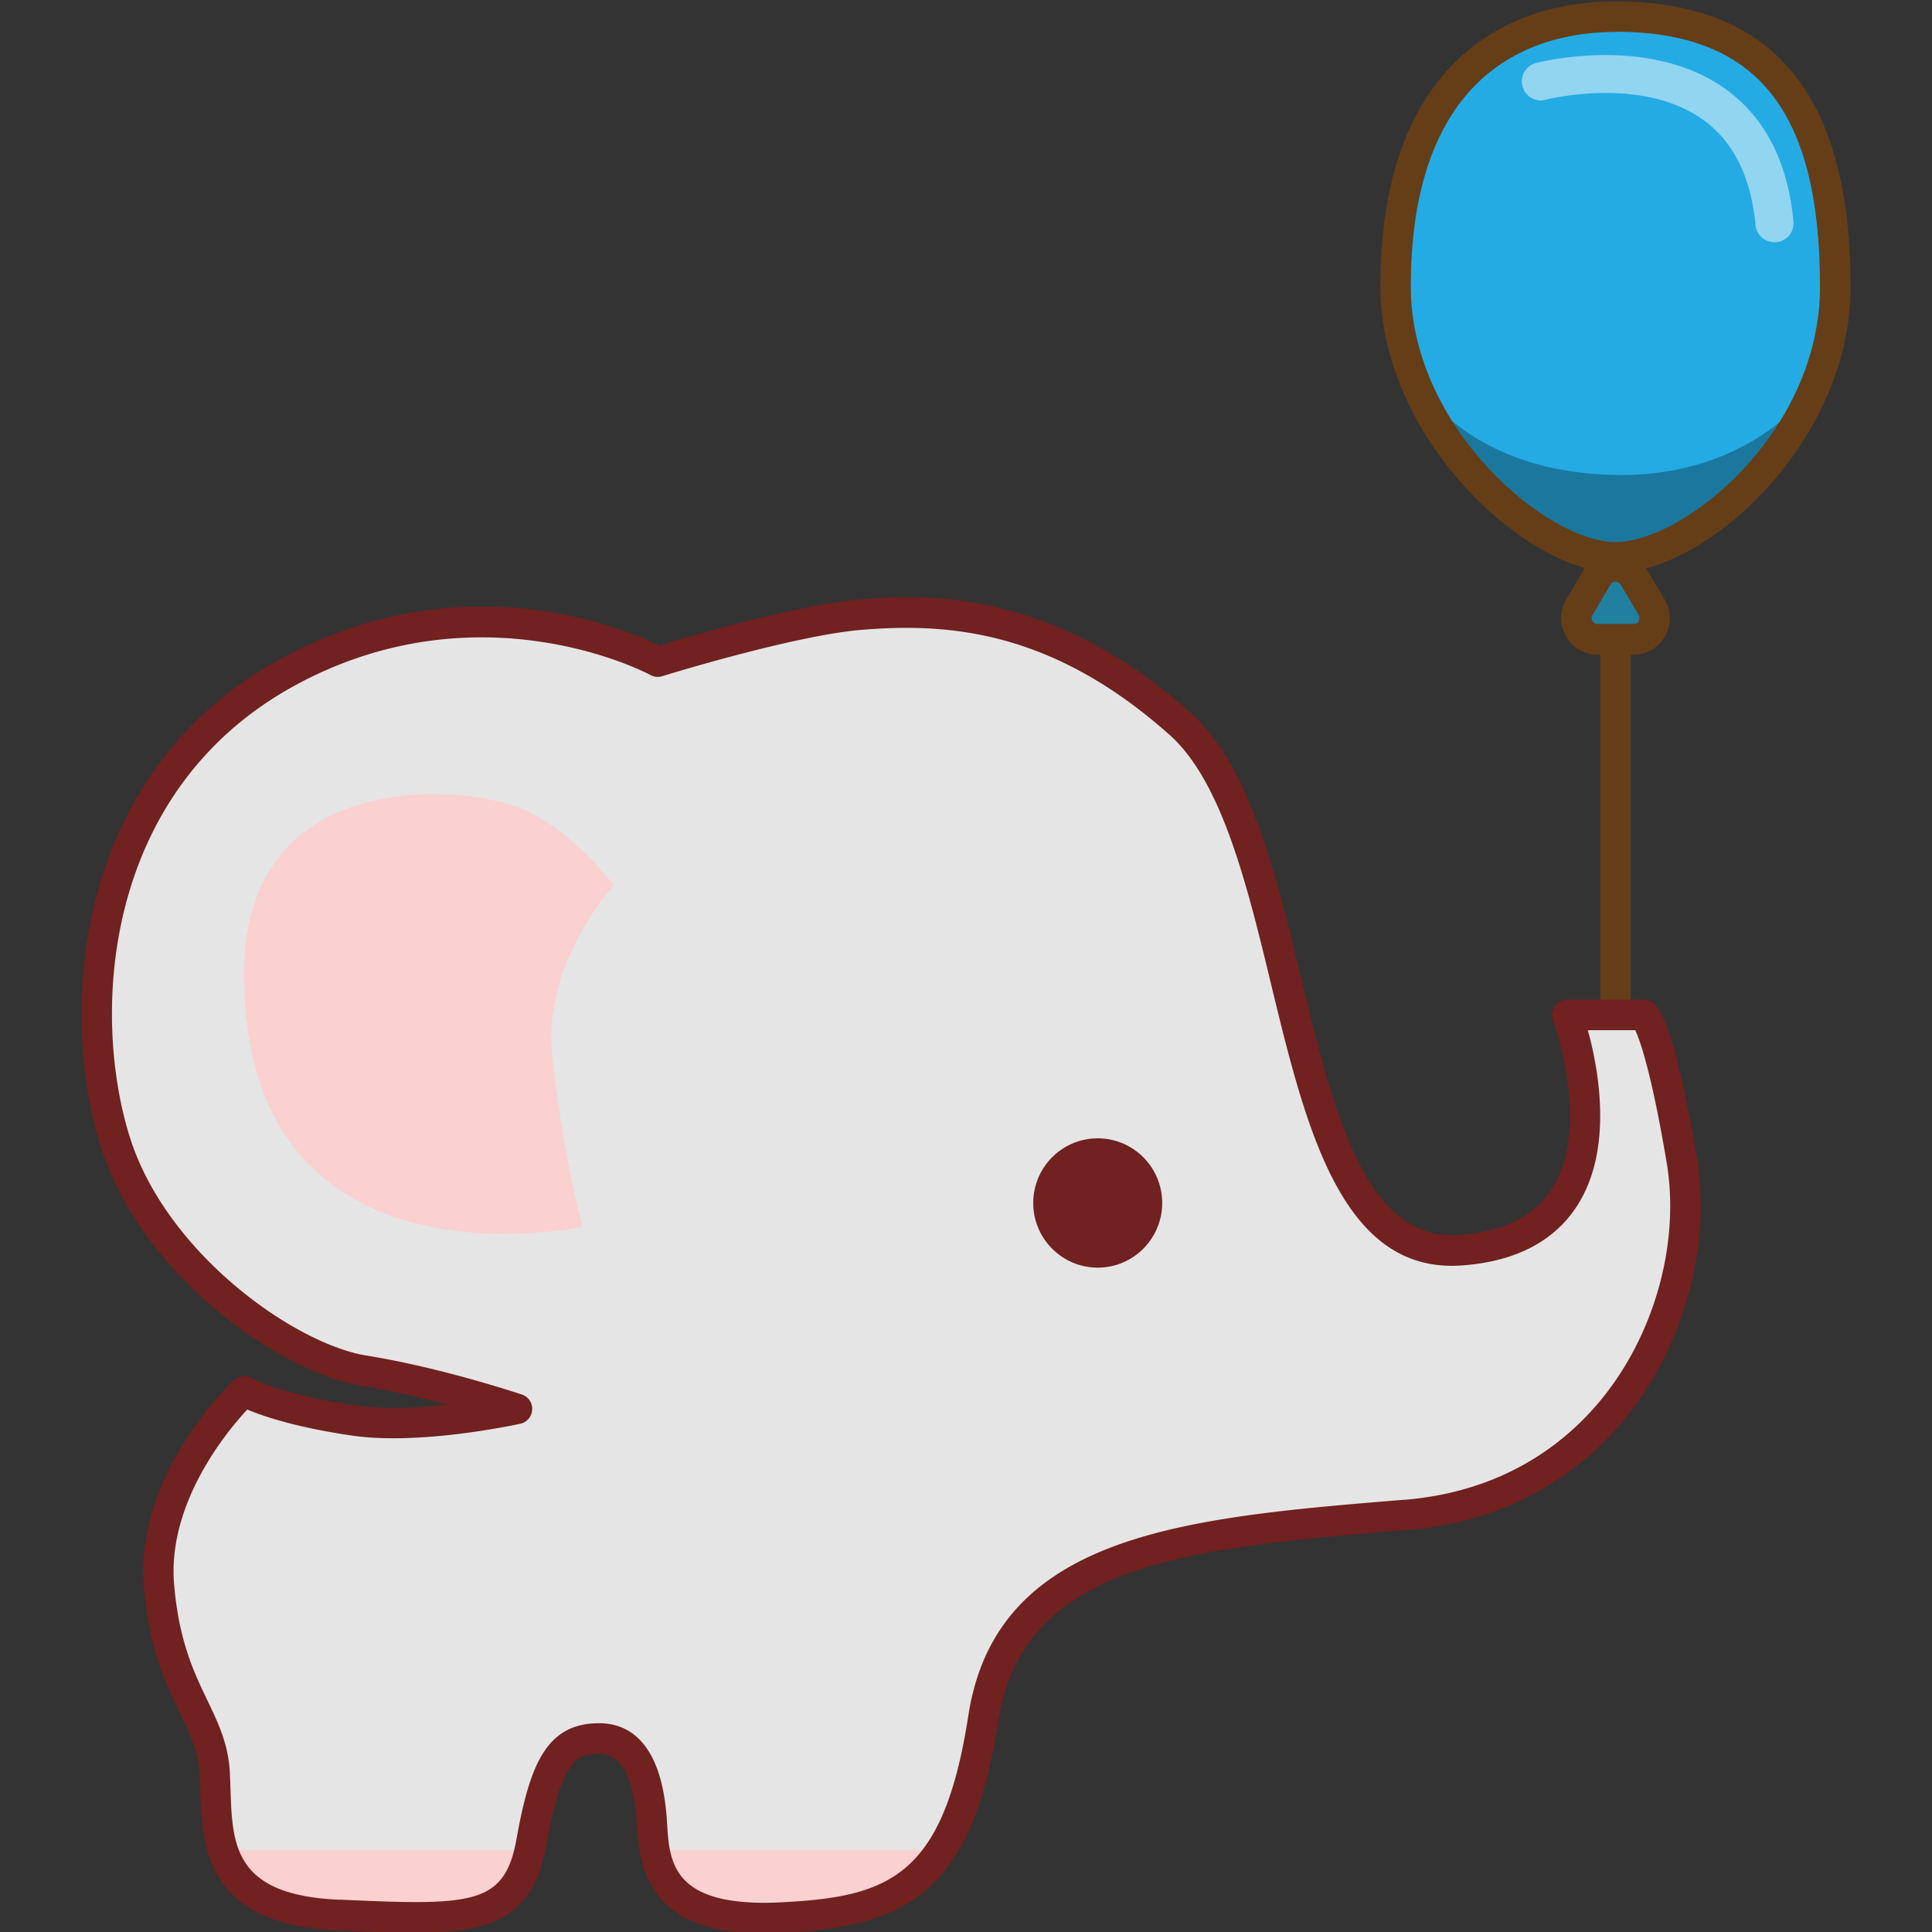
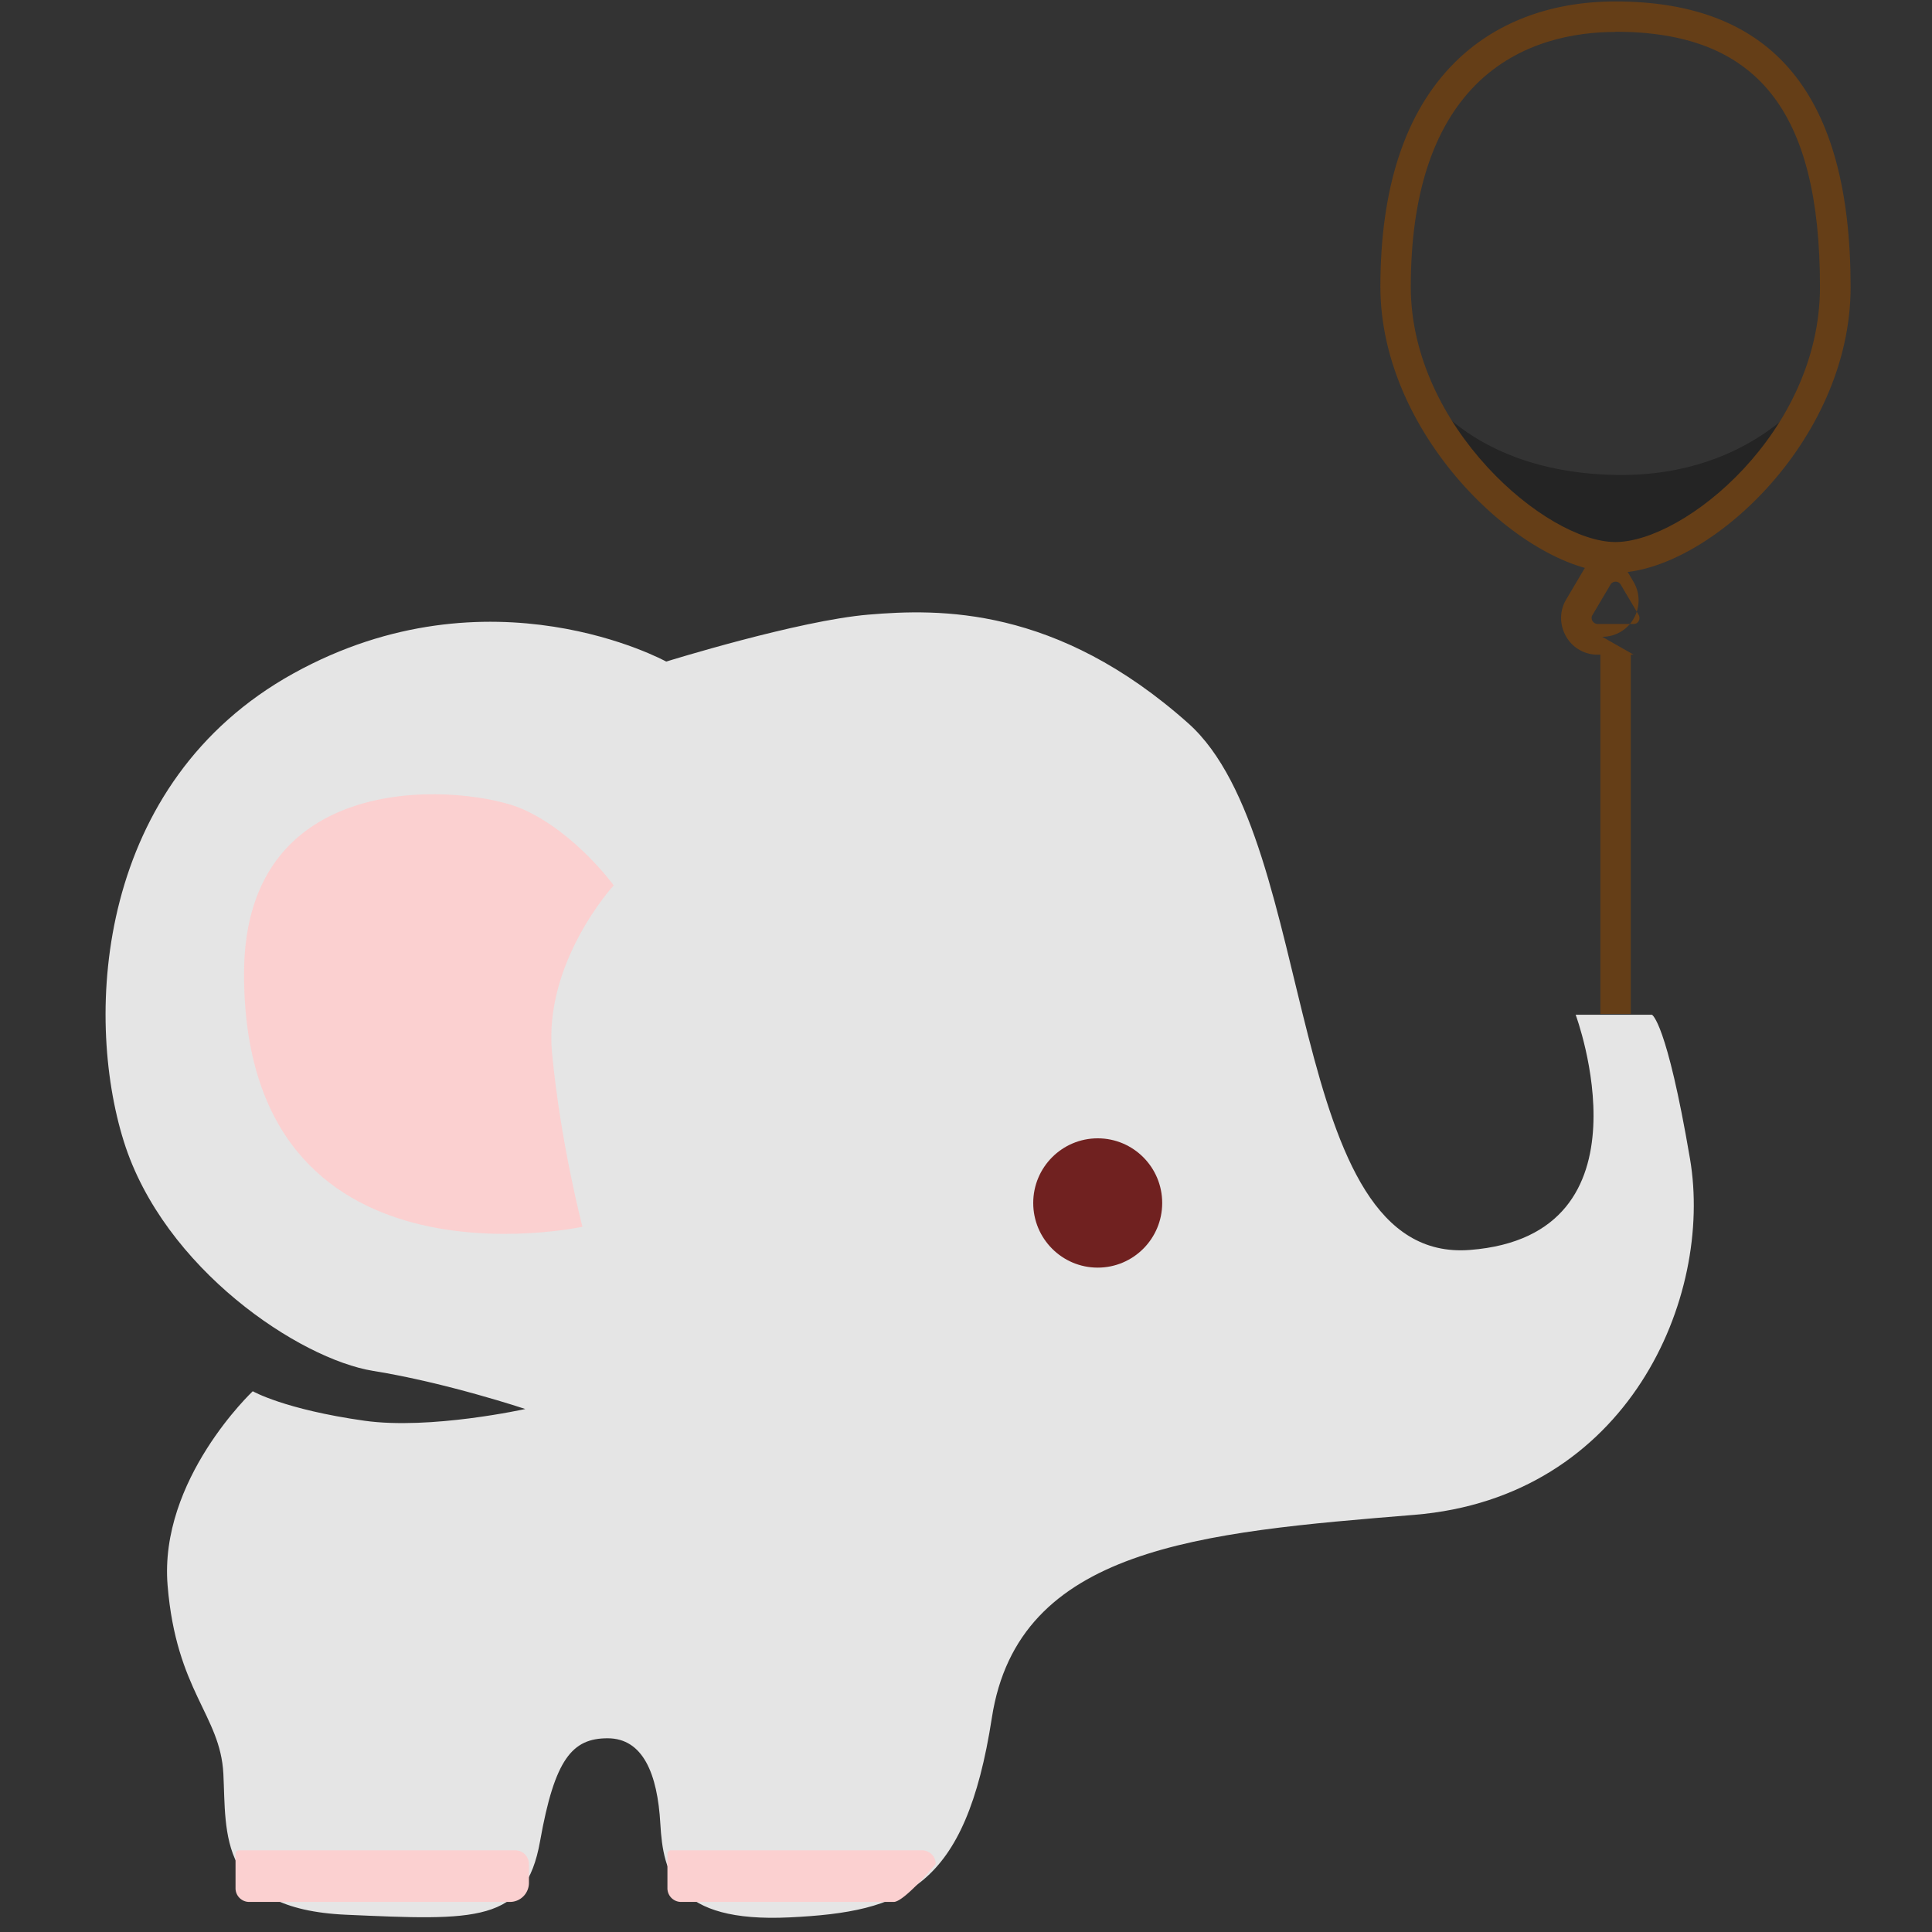
<svg xmlns="http://www.w3.org/2000/svg" width="178" height="178" fill="none">
  <rect width="100%" height="100%" fill="#333333" stroke="none" />
  <g clip-path="url(#a)" transform="translate(7.52 .115)">
    <path fill="#e5e5e5" d="M40.913 129.693s-8.78 1.948-14.87 1.086c-7.398-1.049-10.275-2.716-10.275-2.716s-8.65 8.13-7.847 17.888c.803 9.759 4.857 11.932 5.138 17.345.28 5.413-.598 12.475 11.32 12.999 11.92.525 16.516.806 17.86-6.78 1.346-7.586 2.971-9.478 6.222-9.478 3.25 0 4.596 3.259 4.857 7.867.262 4.608 1.345 9.141 11.9 8.635 10.537-.506 16.217-2.679 18.645-18.394 2.429-15.715 19.187-17.082 38.915-18.693 19.728-1.611 27.574-20.061 25.407-32.798-2.167-12.737-3.512-13.28-3.512-13.28h-7.024s7.566 20.323-9.734 21.671c-17.299 1.349-13.787-37.668-25.949-48.513-12.162-10.845-22.979-10.564-29.461-10.02-6.483.542-18.645 4.326-18.645 4.326s-16.216-8.935-34.337 1.086C1.4 71.945.206 93.3 3.886 105.043c3.68 11.744 16.216 20.061 22.979 21.147 6.763 1.087 14.049 3.522 14.049 3.522z" />
    <path fill="#fbd0d0" d="M49.021 81.46s-6.482 7.044-5.679 15.454c.803 8.41 2.802 15.996 2.802 15.996s-31.18 6.781-31.18-23.301c0-19.518 20.812-17.345 25.688-15.172 4.876 2.173 8.388 7.043 8.388 7.043z" />
    <path fill="#702120" d="M93.615 116.675c3.281 0 5.941-2.667 5.941-5.956 0-3.29-2.66-5.957-5.94-5.957-3.282 0-5.942 2.667-5.942 5.957 0 3.289 2.66 5.956 5.941 5.956z" />
-     <path fill="#25abe3" d="M161.599 26.317c0 13.748-12.891 24.912-20.251 24.912-6.95 0-20.252-11.145-20.252-24.912 0-19.106 10.257-24.912 20.252-24.912 11.863 0 20.251 5.806 20.251 24.912z" />
-     <path fill="#217fa0" d="M138.844 54.413c-1.139 1.93.243 4.383 2.485 4.383s3.624-2.453 2.485-4.383c-1.121-1.891-3.868-1.891-4.988 0z" />
-     <path fill="#653e17" d="M142.992 60.201h-3.326a3.313 3.313 0 0 1-2.914-1.704c-.598-1.068-.598-2.323.019-3.372l1.662-2.81c.617-1.03 1.682-1.648 2.877-1.648a3.3 3.3 0 0 1 2.877 1.648l1.663 2.81a3.349 3.349 0 0 1 .037 3.372 3.312 3.312 0 0 1-2.914 1.704zm-1.663-6.724a.533.533 0 0 0-.467.262l-1.663 2.81a.5.5 0 0 0 0 .543c.056.093.206.28.467.28h3.326c.28 0 .411-.168.467-.28a.553.553 0 0 0 0-.543l-1.663-2.81a.533.533 0 0 0-.467-.262z" />
+     <path fill="#653e17" d="M142.992 60.201h-3.326a3.313 3.313 0 0 1-2.914-1.704c-.598-1.068-.598-2.323.019-3.372l1.662-2.81c.617-1.03 1.682-1.648 2.877-1.648l1.663 2.81a3.349 3.349 0 0 1 .037 3.372 3.312 3.312 0 0 1-2.914 1.704zm-1.663-6.724a.533.533 0 0 0-.467.262l-1.663 2.81a.5.5 0 0 0 0 .543c.056.093.206.28.467.28h3.326c.28 0 .411-.168.467-.28a.553.553 0 0 0 0-.543l-1.663-2.81a.533.533 0 0 0-.467-.262z" />
    <path fill="#000" d="M122.591 34.352s4.278 9.029 18.757 9.291c12.965.225 18.439-8.373 18.439-8.373s-7.081 15.96-18.439 15.96c-11.359 0-18.757-16.859-18.757-16.859z" opacity=".3" />
    <path fill="#653e17" d="M141.329 52.634c-8.164 0-21.652-12.306-21.671-26.317 0-9.14 2.279-16.071 6.781-20.604 3.699-3.728 8.856-5.694 14.871-5.694 14.572 0 21.671 8.616 21.671 26.317 0 14.273-13.301 26.317-21.671 26.317zm0-49.806c-3.662 0-8.874.843-12.891 4.87-3.96 3.99-5.978 10.246-5.978 18.619 0 12.868 12.48 23.507 18.85 23.507 6.371 0 18.85-10.152 18.85-23.507 0-16.259-5.81-23.507-18.85-23.507zm1.401 57.261h-2.802v33.21h2.802z" />
-     <path fill="#fff" d="M155.957 22.196a1.734 1.734 0 0 1-1.738-1.592c-.429-4.495-2.092-7.773-4.932-9.759-5.698-3.99-14.347-1.798-14.422-1.76a1.751 1.751 0 0 1-.878-3.39c.411-.113 10.312-2.604 17.318 2.284 3.718 2.604 5.885 6.743 6.408 12.307a1.747 1.747 0 0 1-1.569 1.91h-.168z" opacity=".5" />
    <path fill="#fbd0d0" d="M39.456 175.115H15.45a1.26 1.26 0 0 1-1.27-1.273v-3.166c0-.187.15-.318.317-.318h25.445c.71 0 1.27.562 1.27 1.273v1.724c0 .974-.784 1.76-1.756 1.76zm35.384 0H55.242a1.26 1.26 0 0 1-1.27-1.273v-3.166c0-.187.15-.318.318-.318h23.128c.71 0 1.27.562 1.27 1.273 0 0-2.895 3.484-3.867 3.484z" />
-     <path fill="#702120" d="M62.902 178c-9.77 0-11.452-4.776-11.75-10.002-.262-4.346-1.42-6.537-3.476-6.537-2.055 0-3.456.599-4.838 8.335-1.55 8.747-7.398 8.466-19.019 7.942h-.28c-12.218-.562-12.442-7.755-12.61-13 0-.468-.037-.917-.056-1.367-.112-2.079-.86-3.634-1.794-5.6-1.27-2.641-2.858-5.938-3.344-11.689-.859-10.32 7.903-18.674 8.276-19.03a1.376 1.376 0 0 1 1.663-.187c.019 0 2.821 1.554 9.77 2.528 2.542.356 5.643.206 8.296-.093-2.373-.637-5.194-1.293-7.903-1.724-7.547-1.217-20.382-10.208-24.1-22.102-3.83-12.231-2.615-34.24 16.347-44.748 16.926-9.366 32.077-2.866 35.14-1.368 2.486-.749 12.555-3.727 18.403-4.233 5.156-.43 17.243-1.442 30.507 10.377 5.474 4.889 7.903 14.835 10.219 24.463 3.027 12.531 5.941 24.387 14.684 23.694 3.998-.318 6.819-1.742 8.426-4.252 3.661-5.75.131-15.434.093-15.528a1.41 1.41 0 0 1 1.327-1.892h7.024c.187 0 .355.038.523.094.617.244 2.074.843 4.372 14.348 1.345 7.923-1.009 16.952-6.128 23.564-3.456 4.458-9.827 9.983-20.55 10.864h-.094c-19.728 1.629-35.29 2.922-37.55 17.513-2.466 15.959-8.407 19.031-19.971 19.593-.56.018-1.102.037-1.607.037Zm-15.226-19.349c2.616 0 5.83 1.592 6.259 9.178.224 3.653.467 7.792 10.424 7.324 10.051-.487 15.04-2.341 17.337-17.214 2.597-16.783 19.971-18.225 40.092-19.873h.093c9.715-.806 15.45-5.769 18.57-9.797 4.652-6.012 6.8-14.198 5.567-21.372-1.401-8.279-2.447-11.182-2.877-12.1h-4.371c.952 3.447 2.391 10.864-.953 16.128-2.093 3.296-5.661 5.169-10.574 5.544-.337.019-.673.037-1.009.037-10.35 0-13.544-13.149-16.627-25.867-2.223-9.216-4.54-18.731-9.36-23.04-10.891-9.702-20.475-10.339-28.415-9.683-6.258.525-18.233 4.233-18.346 4.27a1.367 1.367 0 0 1-1.083-.112c-.15-.093-15.786-8.429-32.974 1.087C1.962 72.863.88 93.26 4.428 104.612c3.344 10.714 15.188 19.106 21.858 20.173 6.8 1.087 13.974 3.484 14.273 3.578.597.206.99.768.952 1.405a1.394 1.394 0 0 1-1.102 1.292c-.374.075-9.098 1.986-15.375 1.105-5.231-.749-8.314-1.798-9.77-2.416-1.925 2.061-7.362 8.654-6.745 16.071.43 5.226 1.83 8.148 3.064 10.714.99 2.079 1.943 4.028 2.074 6.687l.056 1.424c.168 5.263.317 9.815 9.938 10.264h.28c12.144.562 15.058.469 16.142-5.619 1.233-6.912 2.802-10.639 7.603-10.639z" />
  </g>
  <defs>
    <clipPath id="a">
      <path fill="#fff" d="M0 0h163v178H0z" />
    </clipPath>
  </defs>
</svg>